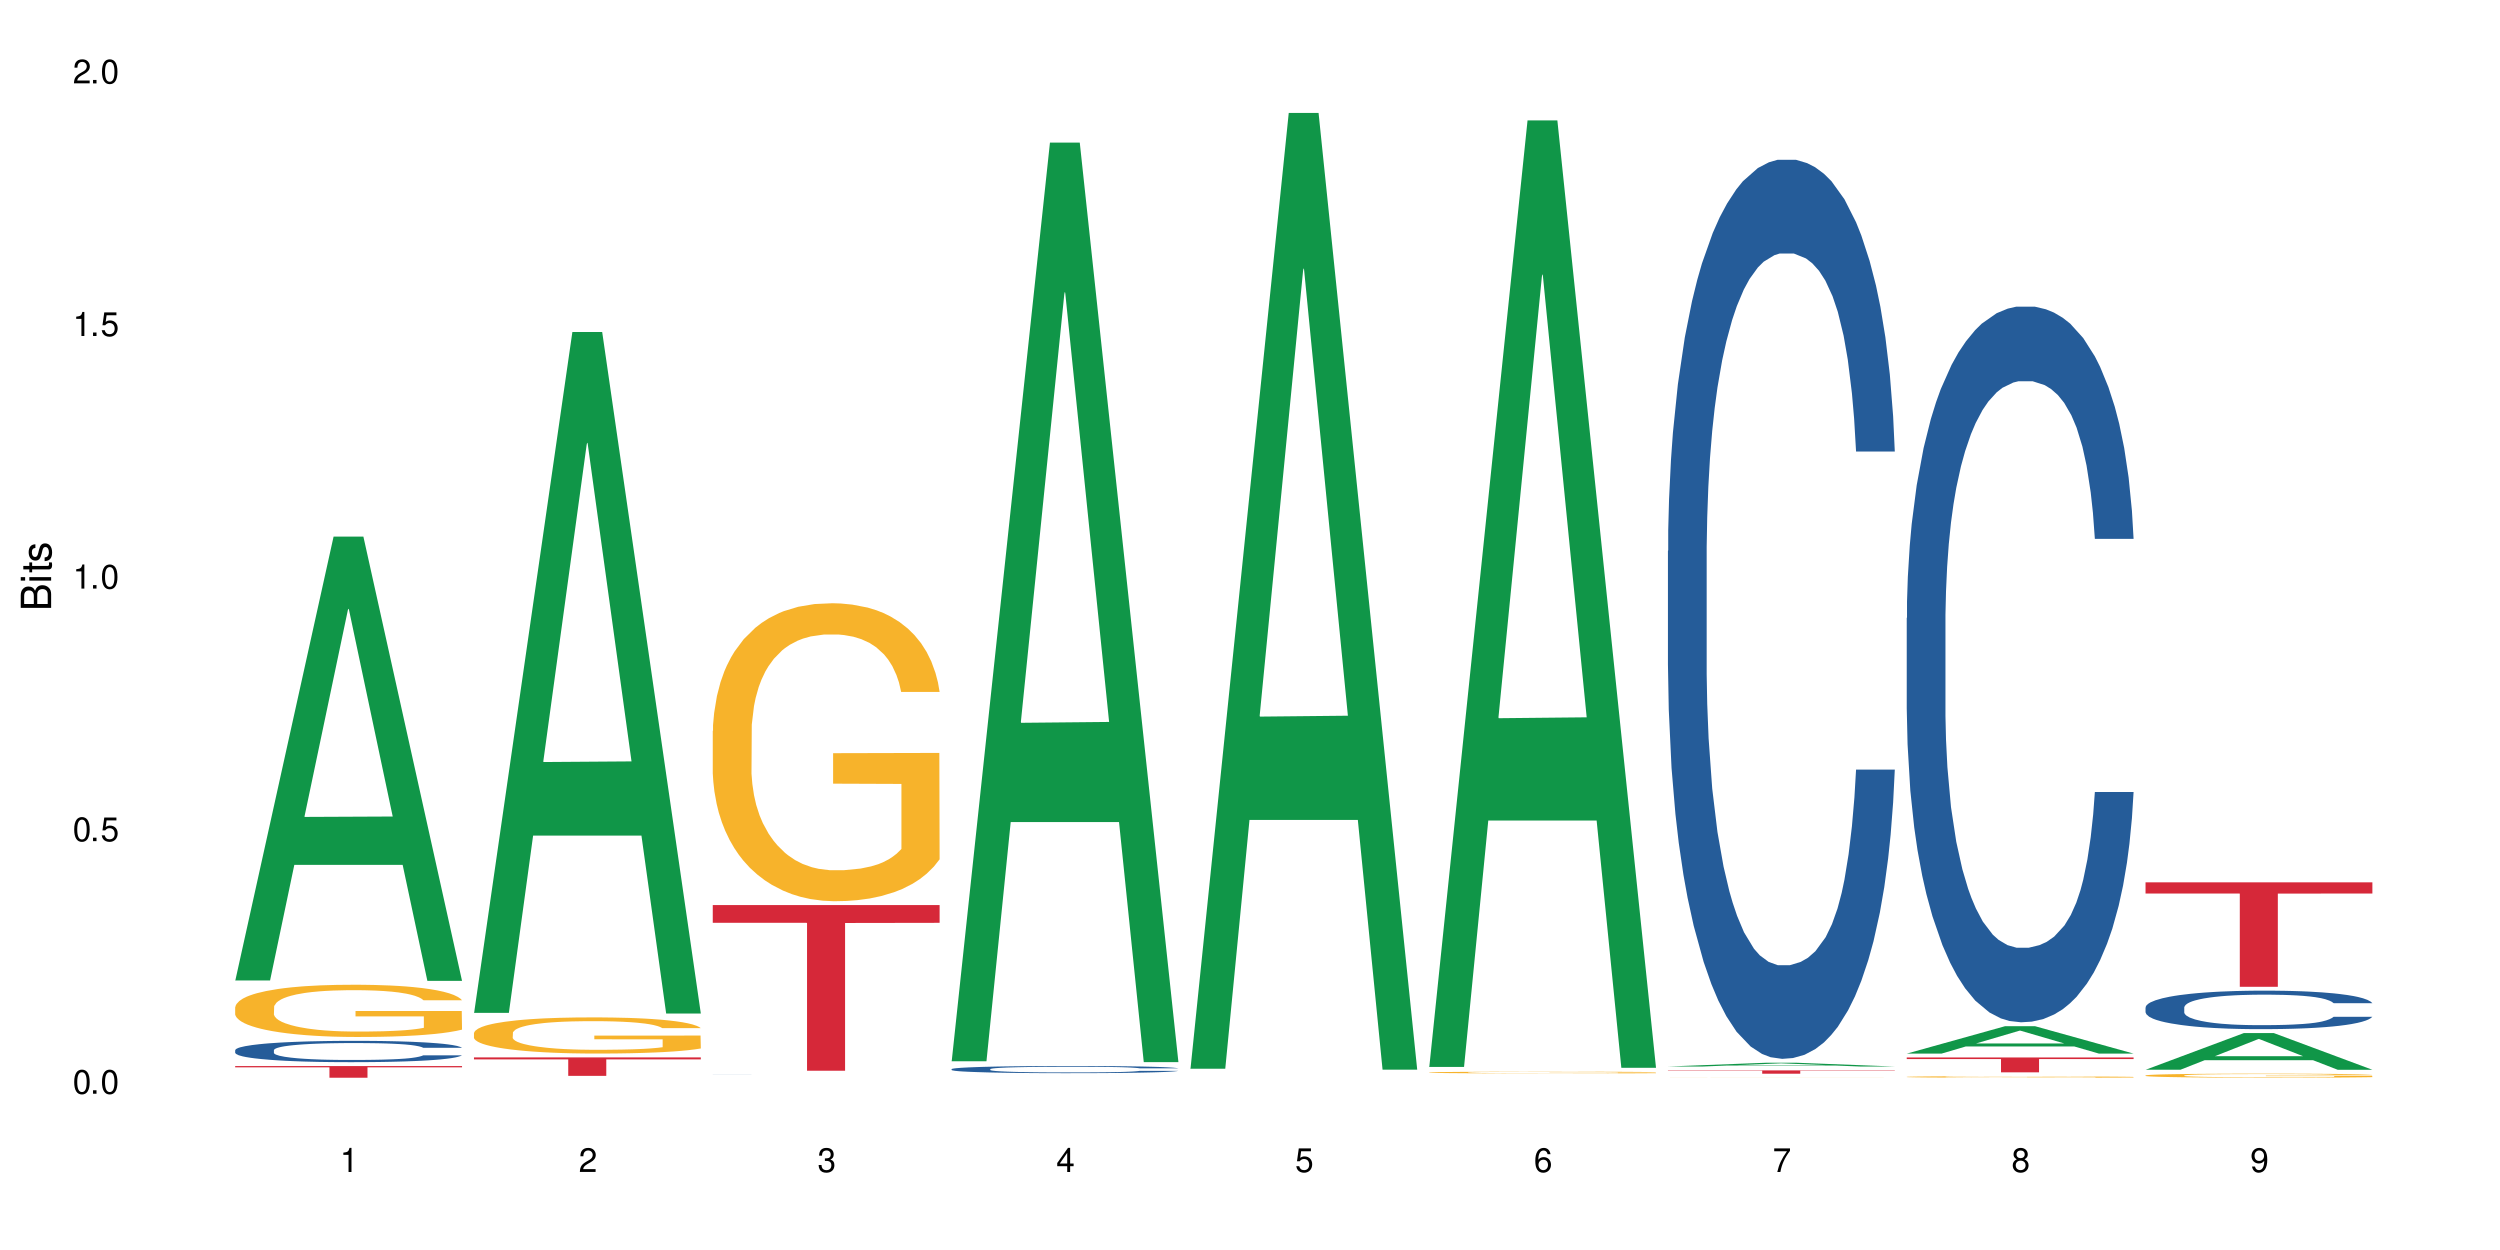
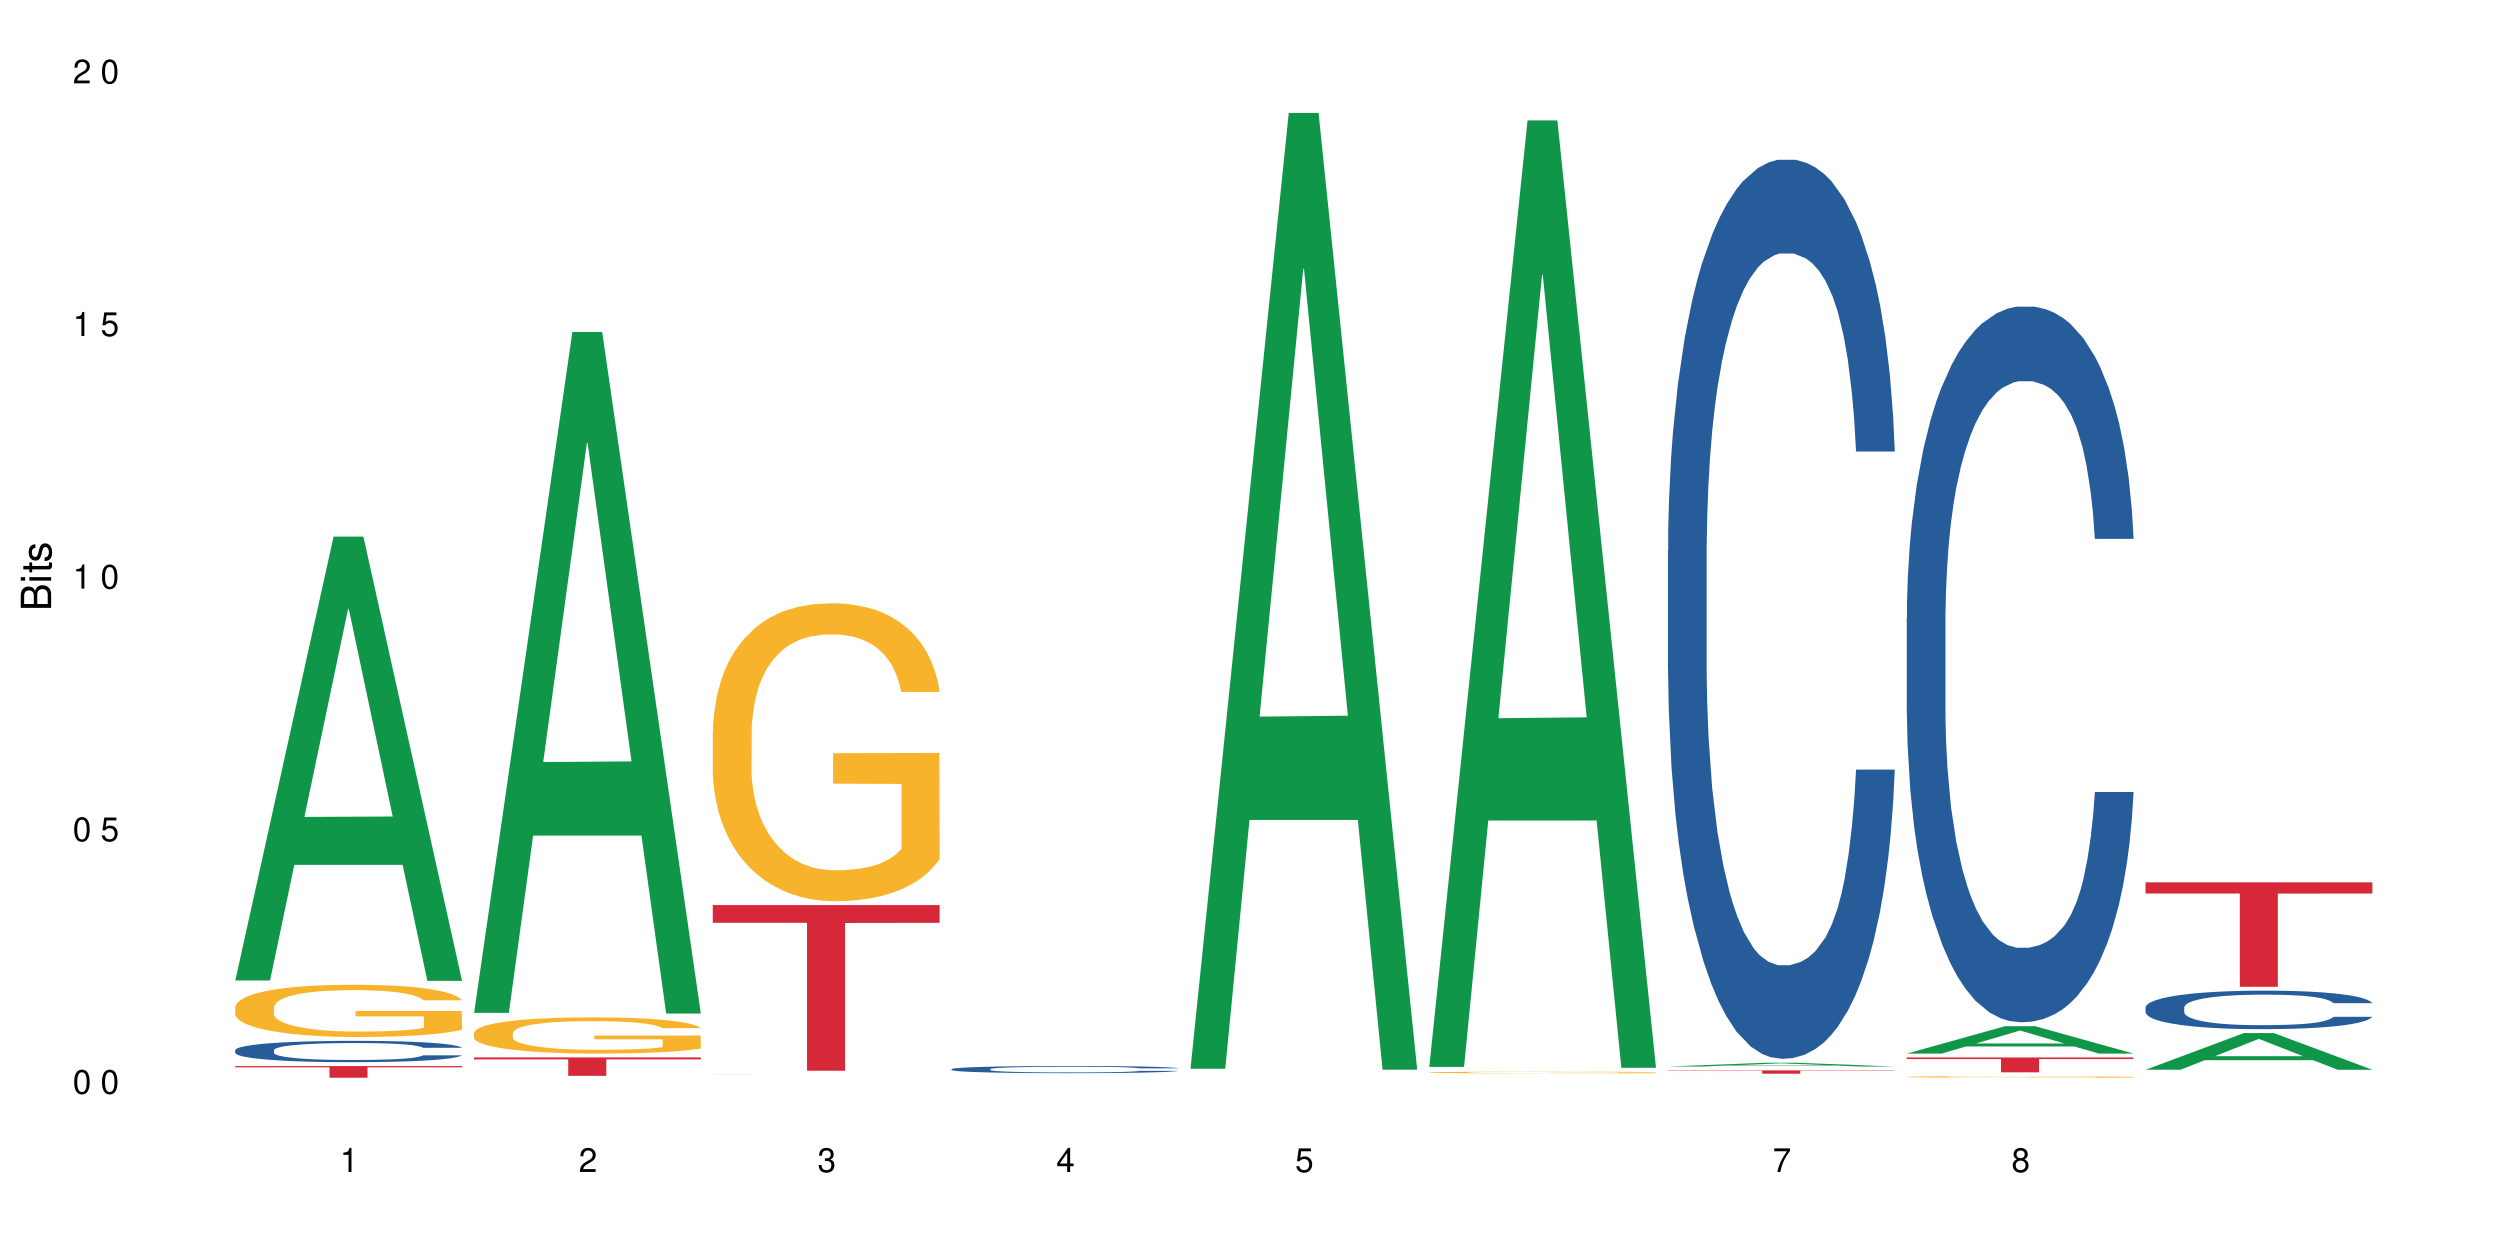
<svg xmlns="http://www.w3.org/2000/svg" xmlns:xlink="http://www.w3.org/1999/xlink" width="720" height="360" viewBox="0 0 720 360">
  <defs>
    <g>
      <g id="glyph-0-0">
</g>
      <g id="glyph-0-1">
        <path d="M 2.641 -6.938 C 2 -6.938 1.422 -6.656 1.078 -6.172 C 0.641 -5.562 0.406 -4.641 0.406 -3.359 C 0.406 -1.016 1.188 0.219 2.641 0.219 C 4.078 0.219 4.859 -1.016 4.859 -3.297 C 4.859 -4.641 4.656 -5.547 4.203 -6.172 C 3.844 -6.656 3.281 -6.938 2.641 -6.938 Z M 2.641 -6.188 C 3.547 -6.188 4 -5.25 4 -3.375 C 4 -1.406 3.562 -0.484 2.625 -0.484 C 1.734 -0.484 1.281 -1.438 1.281 -3.344 C 1.281 -5.25 1.734 -6.188 2.641 -6.188 Z M 2.641 -6.188 " />
      </g>
      <g id="glyph-0-2">
-         <path d="M 1.828 -1 L 0.828 -1 L 0.828 0 L 1.828 0 Z M 1.828 -1 " />
-       </g>
+         </g>
      <g id="glyph-0-3">
        <path d="M 4.562 -6.797 L 1.062 -6.797 L 0.547 -3.094 L 1.328 -3.094 C 1.719 -3.562 2.047 -3.734 2.578 -3.734 C 3.484 -3.734 4.062 -3.109 4.062 -2.094 C 4.062 -1.125 3.484 -0.531 2.578 -0.531 C 1.828 -0.531 1.375 -0.906 1.188 -1.672 L 0.328 -1.672 C 0.453 -1.109 0.547 -0.844 0.75 -0.594 C 1.125 -0.078 1.828 0.219 2.594 0.219 C 3.969 0.219 4.922 -0.781 4.922 -2.219 C 4.922 -3.562 4.031 -4.484 2.719 -4.484 C 2.25 -4.484 1.859 -4.359 1.469 -4.062 L 1.734 -5.969 L 4.562 -5.969 Z M 4.562 -6.797 " />
      </g>
      <g id="glyph-0-4">
        <path d="M 2.484 -4.938 L 2.484 0 L 3.328 0 L 3.328 -6.938 L 2.766 -6.938 C 2.469 -5.875 2.281 -5.734 0.984 -5.562 L 0.984 -4.938 Z M 2.484 -4.938 " />
      </g>
      <g id="glyph-0-5">
        <path d="M 4.859 -0.828 L 1.281 -0.828 C 1.359 -1.406 1.672 -1.781 2.5 -2.281 L 3.469 -2.828 C 4.406 -3.344 4.906 -4.062 4.906 -4.906 C 4.906 -5.484 4.672 -6.031 4.266 -6.406 C 3.859 -6.766 3.375 -6.938 2.719 -6.938 C 1.859 -6.938 1.219 -6.625 0.844 -6.031 C 0.609 -5.672 0.5 -5.234 0.484 -4.531 L 1.328 -4.531 C 1.359 -5.016 1.406 -5.281 1.531 -5.516 C 1.75 -5.938 2.188 -6.203 2.703 -6.203 C 3.469 -6.203 4.031 -5.641 4.031 -4.891 C 4.031 -4.344 3.719 -3.859 3.125 -3.516 L 2.234 -3 C 0.812 -2.172 0.406 -1.531 0.328 -0.016 L 4.859 -0.016 Z M 4.859 -0.828 " />
      </g>
      <g id="glyph-0-6">
        <path d="M 2.125 -3.188 L 2.578 -3.188 C 3.5 -3.188 3.984 -2.766 3.984 -1.922 C 3.984 -1.062 3.469 -0.531 2.594 -0.531 C 1.656 -0.531 1.203 -1 1.156 -2.016 L 0.312 -2.016 C 0.344 -1.453 0.438 -1.094 0.609 -0.781 C 0.953 -0.109 1.625 0.219 2.547 0.219 C 3.953 0.219 4.859 -0.625 4.859 -1.938 C 4.859 -2.828 4.516 -3.297 3.703 -3.594 C 4.344 -3.844 4.656 -4.328 4.656 -5.031 C 4.656 -6.219 3.875 -6.938 2.578 -6.938 C 1.203 -6.938 0.484 -6.172 0.453 -4.703 L 1.297 -4.703 C 1.312 -5.125 1.344 -5.359 1.453 -5.578 C 1.641 -5.969 2.062 -6.203 2.594 -6.203 C 3.344 -6.203 3.797 -5.75 3.797 -5 C 3.797 -4.516 3.609 -4.219 3.25 -4.047 C 3.016 -3.953 2.703 -3.922 2.125 -3.906 Z M 2.125 -3.188 " />
      </g>
      <g id="glyph-0-7">
        <path d="M 3.141 -1.672 L 3.141 0 L 3.984 0 L 3.984 -1.672 L 4.984 -1.672 L 4.984 -2.438 L 3.984 -2.438 L 3.984 -6.938 L 3.359 -6.938 L 0.266 -2.578 L 0.266 -1.672 Z M 3.141 -2.438 L 1 -2.438 L 3.141 -5.5 Z M 3.141 -2.438 " />
      </g>
      <g id="glyph-0-8">
-         <path d="M 4.781 -5.125 C 4.609 -6.266 3.891 -6.938 2.844 -6.938 C 2.094 -6.938 1.422 -6.578 1.031 -5.953 C 0.594 -5.266 0.406 -4.422 0.406 -3.172 C 0.406 -2 0.578 -1.25 0.984 -0.641 C 1.359 -0.078 1.953 0.219 2.703 0.219 C 3.984 0.219 4.922 -0.75 4.922 -2.094 C 4.922 -3.375 4.062 -4.281 2.844 -4.281 C 2.172 -4.281 1.641 -4.031 1.281 -3.516 C 1.281 -5.234 1.828 -6.188 2.797 -6.188 C 3.391 -6.188 3.797 -5.797 3.938 -5.125 Z M 2.734 -3.531 C 3.547 -3.531 4.062 -2.953 4.062 -2.031 C 4.062 -1.156 3.484 -0.531 2.703 -0.531 C 1.922 -0.531 1.328 -1.188 1.328 -2.078 C 1.328 -2.938 1.906 -3.531 2.734 -3.531 Z M 2.734 -3.531 " />
-       </g>
+         </g>
      <g id="glyph-0-9">
        <path d="M 4.984 -6.797 L 0.438 -6.797 L 0.438 -5.969 L 4.109 -5.969 C 2.5 -3.656 1.828 -2.234 1.328 0 L 2.219 0 C 2.594 -2.172 3.453 -4.047 4.984 -6.094 Z M 4.984 -6.797 " />
      </g>
      <g id="glyph-0-10">
        <path d="M 3.75 -3.656 C 4.469 -4.094 4.688 -4.438 4.688 -5.078 C 4.688 -6.172 3.844 -6.938 2.641 -6.938 C 1.438 -6.938 0.594 -6.172 0.594 -5.094 C 0.594 -4.438 0.812 -4.094 1.516 -3.656 C 0.734 -3.266 0.359 -2.703 0.359 -1.922 C 0.359 -0.656 1.281 0.219 2.641 0.219 C 3.984 0.219 4.922 -0.656 4.922 -1.922 C 4.922 -2.703 4.531 -3.266 3.75 -3.656 Z M 2.641 -6.188 C 3.359 -6.188 3.812 -5.75 3.812 -5.062 C 3.812 -4.406 3.344 -3.984 2.641 -3.984 C 1.922 -3.984 1.453 -4.406 1.453 -5.078 C 1.453 -5.75 1.922 -6.188 2.641 -6.188 Z M 2.641 -3.266 C 3.484 -3.266 4.062 -2.719 4.062 -1.906 C 4.062 -1.078 3.484 -0.531 2.625 -0.531 C 1.797 -0.531 1.219 -1.094 1.219 -1.906 C 1.219 -2.719 1.781 -3.266 2.641 -3.266 Z M 2.641 -3.266 " />
      </g>
      <g id="glyph-0-11">
-         <path d="M 0.516 -1.578 C 0.672 -0.453 1.406 0.219 2.438 0.219 C 3.188 0.219 3.859 -0.141 4.266 -0.766 C 4.688 -1.453 4.891 -2.297 4.891 -3.547 C 4.891 -4.719 4.703 -5.453 4.312 -6.078 C 3.938 -6.641 3.344 -6.938 2.594 -6.938 C 1.297 -6.938 0.359 -5.969 0.359 -4.625 C 0.359 -3.344 1.234 -2.453 2.453 -2.453 C 3.094 -2.453 3.578 -2.672 4.016 -3.203 C 4 -1.484 3.469 -0.531 2.5 -0.531 C 1.906 -0.531 1.484 -0.906 1.359 -1.578 Z M 2.578 -6.203 C 3.375 -6.203 3.969 -5.531 3.969 -4.641 C 3.969 -3.797 3.391 -3.188 2.547 -3.188 C 1.734 -3.188 1.234 -3.766 1.234 -4.688 C 1.234 -5.562 1.797 -6.203 2.578 -6.203 Z M 2.578 -6.203 " />
-       </g>
+         </g>
      <g id="glyph-1-0">
</g>
      <g id="glyph-1-1">
        <path d="M 0 -0.953 L 0 -4.891 C 0 -5.719 -0.234 -6.344 -0.734 -6.797 C -1.188 -7.234 -1.812 -7.469 -2.5 -7.469 C -3.547 -7.469 -4.188 -7 -4.625 -5.875 C -4.984 -6.688 -5.625 -7.094 -6.531 -7.094 C -7.172 -7.094 -7.734 -6.859 -8.141 -6.391 C -8.562 -5.922 -8.75 -5.344 -8.75 -4.5 L -8.75 -0.953 Z M -4.984 -2.062 L -7.766 -2.062 L -7.766 -4.219 C -7.766 -4.844 -7.688 -5.203 -7.453 -5.5 C -7.219 -5.812 -6.859 -5.969 -6.375 -5.969 C -5.891 -5.969 -5.531 -5.812 -5.297 -5.5 C -5.062 -5.203 -4.984 -4.844 -4.984 -4.219 Z M -0.984 -2.062 L -4 -2.062 L -4 -4.781 C -4 -5.766 -3.438 -6.359 -2.484 -6.359 C -1.547 -6.359 -0.984 -5.766 -0.984 -4.781 Z M -0.984 -2.062 " />
      </g>
      <g id="glyph-1-2">
        <path d="M -6.281 -1.797 L -6.281 -0.797 L 0 -0.797 L 0 -1.797 Z M -8.75 -1.797 L -8.75 -0.797 L -7.484 -0.797 L -7.484 -1.797 Z M -8.75 -1.797 " />
      </g>
      <g id="glyph-1-3">
        <path d="M -6.281 -3.047 L -6.281 -2.016 L -8.016 -2.016 L -8.016 -1.016 L -6.281 -1.016 L -6.281 -0.172 L -5.469 -0.172 L -5.469 -1.016 L -0.719 -1.016 C -0.078 -1.016 0.281 -1.453 0.281 -2.234 C 0.281 -2.5 0.25 -2.719 0.188 -3.047 L -0.641 -3.047 C -0.609 -2.906 -0.594 -2.766 -0.594 -2.562 C -0.594 -2.141 -0.719 -2.016 -1.156 -2.016 L -5.469 -2.016 L -5.469 -3.047 Z M -6.281 -3.047 " />
      </g>
      <g id="glyph-1-4">
        <path d="M -4.531 -5.25 C -5.766 -5.25 -6.469 -4.422 -6.469 -2.969 C -6.469 -1.516 -5.719 -0.562 -4.547 -0.562 C -3.562 -0.562 -3.094 -1.062 -2.734 -2.562 L -2.516 -3.484 C -2.344 -4.188 -2.094 -4.469 -1.641 -4.469 C -1.047 -4.469 -0.641 -3.875 -0.641 -3 C -0.641 -2.453 -0.797 -2 -1.062 -1.75 C -1.25 -1.594 -1.422 -1.531 -1.875 -1.469 L -1.875 -0.406 C -0.422 -0.453 0.281 -1.266 0.281 -2.922 C 0.281 -4.5 -0.5 -5.516 -1.719 -5.516 C -2.656 -5.516 -3.172 -4.984 -3.469 -3.734 L -3.703 -2.766 C -3.891 -1.953 -4.156 -1.609 -4.594 -1.609 C -5.188 -1.609 -5.547 -2.125 -5.547 -2.938 C -5.547 -3.75 -5.203 -4.172 -4.531 -4.203 Z M -4.531 -5.25 " />
      </g>
    </g>
  </defs>
  <rect x="-72" y="-36" width="864" height="432" fill="rgb(100%, 100%, 100%)" fill-opacity="1" />
  <path fill-rule="nonzero" fill="rgb(6.275%, 58.824%, 28.235%)" fill-opacity="1" d="M 67.73 282.367 L 67.801 282.246 L 96.07 154.547 L 104.656 154.547 L 133.066 282.488 L 123.082 282.488 L 115.965 249.09 L 84.762 249.09 L 77.781 282.367 L 67.73 282.367 L 87.766 235.273 L 113.102 235.156 L 100.469 175.449 L 100.328 175.328 L 100.188 175.688 L 87.695 235.156 L 87.766 235.273 Z M 67.73 282.367 " />
  <path fill-rule="nonzero" fill="rgb(14.51%, 36.078%, 60%)" fill-opacity="1" d="M 67.73 302.438 L 67.812 302.434 L 67.812 302.297 L 68.051 302.086 L 68.605 301.816 L 69.164 301.629 L 70.598 301.301 L 72.59 300.98 L 74.664 300.734 L 76.176 300.586 L 77.531 300.473 L 80.637 300.266 L 82.629 300.16 L 84.781 300.066 L 87.41 299.969 L 89.324 299.914 L 93.625 299.824 L 96.812 299.785 L 99.281 299.766 L 104.621 299.766 L 107.809 299.789 L 110.117 299.816 L 112.668 299.863 L 114.82 299.914 L 118.562 300.035 L 121.91 300.195 L 123.426 300.285 L 125.816 300.457 L 127.648 300.625 L 128.922 300.773 L 130.355 300.98 L 131.629 301.23 L 132.586 301.52 L 133.066 301.758 L 121.91 301.758 L 121.352 301.535 L 120.715 301.359 L 119.52 301.133 L 118.324 300.969 L 116.652 300.805 L 115.137 300.699 L 113.066 300.594 L 111.234 300.523 L 109.32 300.473 L 107.488 300.441 L 103.984 300.406 L 99.922 300.406 L 98.406 300.418 L 95.297 300.465 L 93.625 300.504 L 91.234 300.582 L 89.562 300.652 L 87.57 300.766 L 86.215 300.863 L 84.543 301.008 L 83.348 301.137 L 81.992 301.32 L 81.195 301.461 L 80.48 301.621 L 79.84 301.805 L 79.363 302 L 79.043 302.207 L 78.887 302.41 L 78.887 303.281 L 79.043 303.48 L 79.441 303.719 L 80.48 304.059 L 81.992 304.359 L 83.746 304.594 L 85.418 304.762 L 86.375 304.84 L 87.648 304.93 L 89.641 305.043 L 92.512 305.156 L 94.184 305.199 L 96.734 305.246 L 99.363 305.266 L 102.867 305.266 L 105.977 305.246 L 108.047 305.215 L 110.199 305.172 L 113.145 305.074 L 114.98 304.984 L 116.57 304.879 L 117.766 304.773 L 118.562 304.684 L 119.758 304.508 L 120.715 304.32 L 121.434 304.121 L 121.91 303.93 L 133.066 303.93 L 132.586 304.156 L 131.871 304.375 L 131.152 304.539 L 130.039 304.734 L 128.762 304.906 L 126.93 305.105 L 125.418 305.234 L 123.426 305.375 L 121.59 305.48 L 119.602 305.574 L 116.652 305.688 L 114.738 305.742 L 112.668 305.793 L 110.199 305.84 L 107.09 305.879 L 103.746 305.902 L 100.637 305.906 L 97.289 305.895 L 94.82 305.871 L 91.555 305.824 L 87.492 305.723 L 84.543 305.613 L 82.23 305.508 L 80.238 305.395 L 78.008 305.246 L 75.141 304.996 L 73.387 304.809 L 72.191 304.648 L 70.84 304.43 L 69.883 304.234 L 68.766 303.922 L 67.969 303.523 L 67.73 303.215 Z M 67.73 302.438 " />
  <path fill-rule="nonzero" fill="rgb(96.863%, 70.196%, 16.863%)" fill-opacity="1" d="M 67.73 290.047 L 67.812 290.035 L 67.812 289.762 L 68.129 289.141 L 68.926 288.289 L 69.961 287.59 L 71.078 287.039 L 71.793 286.75 L 72.988 286.34 L 74.023 286.035 L 76.656 285.418 L 80 284.84 L 81.832 284.594 L 83.906 284.359 L 86.852 284.098 L 88.207 284.004 L 92.352 283.781 L 97.051 283.645 L 102.23 283.602 L 104.621 283.617 L 107.887 283.672 L 112.348 283.824 L 114.898 283.961 L 116.891 284.098 L 118.961 284.277 L 121.512 284.551 L 123.902 284.883 L 125.816 285.211 L 127.727 285.625 L 129.32 286.062 L 130.676 286.543 L 131.871 287.121 L 132.586 287.602 L 133.066 288.082 L 121.988 288.082 L 121.352 287.602 L 120.637 287.23 L 119.441 286.777 L 118.246 286.449 L 117.051 286.188 L 114.82 285.828 L 112.906 285.609 L 110.516 285.418 L 108.207 285.293 L 105.578 285.211 L 103.984 285.184 L 99.762 285.184 L 95.938 285.281 L 93.707 285.391 L 92.113 285.5 L 89.879 285.707 L 88.527 285.871 L 87.73 285.98 L 85.34 286.406 L 83.746 286.793 L 82.871 287.055 L 81.754 287.465 L 80.957 287.836 L 80.082 288.387 L 79.602 288.797 L 78.965 289.734 L 78.887 292.207 L 79.125 292.727 L 79.602 293.293 L 80.238 293.785 L 81.195 294.309 L 82.152 294.707 L 83.824 295.242 L 85.258 295.602 L 86.375 295.836 L 88.527 296.207 L 89.402 296.328 L 91.473 296.578 L 93.625 296.77 L 96.254 296.934 L 98.246 297.016 L 101.434 297.086 L 105.496 297.086 L 110.277 297.004 L 113.305 296.891 L 115.379 296.781 L 116.73 296.688 L 118.406 296.535 L 119.602 296.398 L 120.715 296.246 L 122.07 296.012 L 122.07 292.727 L 102.391 292.715 L 102.391 291.176 L 132.984 291.16 L 133.066 296.535 L 131.391 296.906 L 129.32 297.262 L 127.328 297.539 L 125.258 297.773 L 122.309 298.031 L 119.918 298.199 L 116.254 298.391 L 112.906 298.516 L 109.402 298.598 L 106.293 298.637 L 102.629 298.652 L 99.363 298.625 L 95.855 298.543 L 93.066 298.43 L 90.52 298.293 L 87.969 298.117 L 84.781 297.828 L 82.711 297.594 L 80.559 297.305 L 78.406 296.961 L 76.496 296.59 L 75.219 296.301 L 73.945 295.973 L 72.59 295.559 L 71.316 295.094 L 70.359 294.668 L 69.484 294.184 L 68.848 293.73 L 68.211 293.113 L 67.891 292.617 L 67.73 292.191 Z M 67.73 290.047 " />
  <path fill-rule="nonzero" fill="rgb(83.922%, 15.686%, 22.353%)" fill-opacity="1" d="M 67.73 307.023 L 133.066 307.023 L 133.066 307.383 L 105.836 307.387 L 105.836 310.379 L 94.879 310.379 L 94.879 307.387 L 94.723 307.383 L 67.73 307.383 Z M 67.73 307.023 " />
  <path fill-rule="nonzero" fill="rgb(6.275%, 58.824%, 28.235%)" fill-opacity="1" d="M 136.504 291.711 L 136.574 291.523 L 164.844 95.617 L 173.43 95.617 L 201.836 291.895 L 191.855 291.895 L 184.738 240.66 L 153.535 240.66 L 146.555 291.711 L 136.504 291.711 L 156.535 219.465 L 181.875 219.281 L 169.242 127.688 L 169.102 127.504 L 168.961 128.055 L 156.469 219.281 L 156.535 219.465 Z M 136.504 291.711 " />
  <path fill-rule="nonzero" fill="rgb(96.863%, 70.196%, 16.863%)" fill-opacity="1" d="M 136.504 297.469 L 136.582 297.461 L 136.582 297.27 L 136.902 296.844 L 137.699 296.254 L 138.734 295.77 L 139.852 295.387 L 140.566 295.188 L 141.762 294.902 L 142.797 294.691 L 145.426 294.266 L 148.773 293.867 L 150.605 293.695 L 152.68 293.531 L 155.625 293.352 L 156.98 293.285 L 161.125 293.133 L 165.824 293.039 L 171.004 293.008 L 173.395 293.02 L 176.66 293.059 L 181.121 293.16 L 183.672 293.258 L 185.664 293.352 L 187.734 293.477 L 190.285 293.664 L 192.676 293.895 L 194.586 294.121 L 196.5 294.406 L 198.094 294.711 L 199.449 295.043 L 200.645 295.445 L 201.359 295.777 L 201.836 296.109 L 190.762 296.109 L 190.125 295.777 L 189.41 295.52 L 188.215 295.207 L 187.02 294.977 L 185.824 294.797 L 183.594 294.551 L 181.68 294.398 L 179.289 294.266 L 176.98 294.18 L 174.348 294.121 L 172.758 294.102 L 168.535 294.102 L 164.707 294.168 L 162.477 294.246 L 160.883 294.32 L 158.652 294.465 L 157.301 294.578 L 156.504 294.656 L 154.113 294.949 L 152.52 295.215 L 151.641 295.398 L 150.527 295.684 L 149.73 295.938 L 148.852 296.32 L 148.375 296.605 L 147.738 297.25 L 147.66 298.965 L 147.898 299.324 L 148.375 299.715 L 149.012 300.059 L 149.969 300.418 L 150.926 300.695 L 152.598 301.066 L 154.031 301.312 L 155.148 301.473 L 157.301 301.73 L 158.176 301.816 L 160.246 301.988 L 162.398 302.121 L 165.027 302.234 L 167.02 302.293 L 170.207 302.34 L 174.27 302.34 L 179.051 302.281 L 182.078 302.207 L 184.148 302.129 L 185.504 302.062 L 187.176 301.961 L 188.371 301.863 L 189.488 301.762 L 190.844 301.598 L 190.844 299.324 L 171.164 299.316 L 171.164 298.25 L 201.758 298.242 L 201.836 301.961 L 200.164 302.215 L 198.094 302.465 L 196.102 302.652 L 194.031 302.816 L 191.082 302.996 L 188.691 303.109 L 185.027 303.242 L 181.68 303.328 L 178.176 303.387 L 175.066 303.414 L 171.402 303.426 L 168.137 303.406 L 164.629 303.348 L 161.84 303.273 L 159.289 303.176 L 156.742 303.055 L 153.555 302.855 L 151.484 302.691 L 149.332 302.492 L 147.18 302.254 L 145.27 301.996 L 143.992 301.797 L 142.719 301.57 L 141.363 301.285 L 140.09 300.961 L 139.133 300.668 L 138.258 300.332 L 137.617 300.02 L 136.98 299.59 L 136.664 299.25 L 136.504 298.953 Z M 136.504 297.469 " />
  <path fill-rule="nonzero" fill="rgb(83.922%, 15.686%, 22.353%)" fill-opacity="1" d="M 136.504 304.539 L 201.836 304.539 L 201.836 305.109 L 174.609 305.113 L 174.609 309.844 L 163.652 309.844 L 163.652 305.117 L 163.496 305.109 L 136.504 305.109 Z M 136.504 304.539 " />
  <path fill-rule="nonzero" fill="rgb(14.51%, 36.078%, 60%)" fill-opacity="1" d="M 205.277 309.492 L 206.152 309.492 L 206.711 309.488 L 210.137 309.488 L 212.207 309.484 L 224.957 309.484 L 226.867 309.48 L 252.363 309.48 L 256.109 309.484 L 266.469 309.484 L 267.902 309.488 L 270.133 309.488 L 270.609 309.492 L 259.457 309.492 L 258.898 309.488 L 254.195 309.488 L 252.684 309.484 L 225.117 309.484 L 223.762 309.488 L 218.023 309.488 L 217.387 309.492 L 216.43 309.492 L 216.43 309.496 L 216.59 309.5 L 218.023 309.5 L 219.539 309.504 L 227.188 309.504 L 230.055 309.508 L 250.691 309.508 L 252.523 309.504 L 258.262 309.504 L 258.977 309.5 L 270.609 309.5 L 270.133 309.5 L 269.414 309.504 L 266.309 309.504 L 264.477 309.508 L 215.555 309.508 L 212.688 309.504 L 207.426 309.504 L 206.312 309.5 L 205.516 309.5 L 205.277 309.496 Z M 205.277 309.492 " />
  <path fill-rule="nonzero" fill="rgb(96.863%, 70.196%, 16.863%)" fill-opacity="1" d="M 205.277 210.488 L 205.355 210.41 L 205.355 208.844 L 205.676 205.316 L 206.473 200.457 L 207.508 196.461 L 208.621 193.324 L 209.34 191.68 L 210.535 189.328 L 211.57 187.605 L 214.199 184.078 L 217.547 180.785 L 219.379 179.375 L 221.449 178.043 L 224.398 176.551 L 225.754 176.004 L 229.895 174.75 L 234.598 173.965 L 239.777 173.73 L 242.168 173.809 L 245.434 174.125 L 249.895 174.984 L 252.445 175.77 L 254.438 176.551 L 256.508 177.57 L 259.059 179.141 L 261.449 181.02 L 263.359 182.902 L 265.273 185.254 L 266.867 187.762 L 268.219 190.504 L 269.414 193.797 L 270.133 196.539 L 270.609 199.281 L 259.535 199.281 L 258.898 196.539 L 258.18 194.422 L 256.984 191.836 L 255.789 189.953 L 254.594 188.465 L 252.363 186.43 L 250.453 185.176 L 248.062 184.078 L 245.75 183.371 L 243.121 182.902 L 241.527 182.746 L 237.305 182.746 L 233.48 183.293 L 231.25 183.922 L 229.656 184.547 L 227.426 185.723 L 226.07 186.664 L 225.273 187.289 L 222.883 189.719 L 221.293 191.914 L 220.414 193.402 L 219.301 195.754 L 218.504 197.871 L 217.625 201.008 L 217.148 203.355 L 216.512 208.688 L 216.43 222.793 L 216.672 225.773 L 217.148 228.984 L 217.785 231.809 L 218.742 234.785 L 219.699 237.059 L 221.371 240.117 L 222.805 242.152 L 223.922 243.484 L 226.07 245.602 L 226.949 246.309 L 229.02 247.719 L 231.172 248.816 L 233.801 249.758 L 235.793 250.227 L 238.98 250.617 L 243.043 250.617 L 247.824 250.148 L 250.852 249.52 L 252.922 248.895 L 254.277 248.344 L 255.949 247.484 L 257.145 246.699 L 258.262 245.836 L 259.613 244.504 L 259.613 225.773 L 239.934 225.695 L 239.934 216.918 L 270.531 216.84 L 270.609 247.484 L 268.938 249.598 L 266.867 251.637 L 264.875 253.203 L 262.801 254.535 L 259.855 256.027 L 257.465 256.965 L 253.801 258.062 L 250.453 258.77 L 246.945 259.238 L 243.84 259.473 L 240.176 259.555 L 236.906 259.395 L 233.402 258.926 L 230.613 258.301 L 228.062 257.516 L 225.516 256.496 L 222.328 254.852 L 220.254 253.52 L 218.105 251.871 L 215.953 249.914 L 214.039 247.797 L 212.766 246.152 L 211.492 244.27 L 210.137 241.918 L 208.863 239.254 L 207.906 236.824 L 207.027 234.082 L 206.391 231.496 L 205.754 227.969 L 205.438 225.145 L 205.277 222.715 Z M 205.277 210.488 " />
  <path fill-rule="nonzero" fill="rgb(83.922%, 15.686%, 22.353%)" fill-opacity="1" d="M 205.277 260.668 L 270.609 260.668 L 270.609 265.773 L 243.383 265.82 L 243.383 308.367 L 232.426 308.367 L 232.426 265.863 L 232.266 265.773 L 205.277 265.773 Z M 205.277 260.668 " />
-   <path fill-rule="nonzero" fill="rgb(6.275%, 58.824%, 28.235%)" fill-opacity="1" d="M 274.051 305.641 L 274.117 305.391 L 302.387 41.07 L 310.973 41.07 L 339.383 305.891 L 329.402 305.891 L 322.281 236.762 L 291.082 236.762 L 284.102 305.641 L 274.051 305.641 L 294.082 208.168 L 319.422 207.918 L 306.785 84.336 L 306.645 84.09 L 306.508 84.836 L 294.012 207.918 L 294.082 208.168 Z M 274.051 305.641 " />
  <path fill-rule="nonzero" fill="rgb(14.51%, 36.078%, 60%)" fill-opacity="1" d="M 274.051 307.906 L 274.129 307.902 L 274.129 307.859 L 274.367 307.785 L 274.926 307.695 L 275.484 307.633 L 276.918 307.52 L 278.91 307.414 L 280.98 307.332 L 282.496 307.281 L 283.848 307.242 L 286.957 307.172 L 288.949 307.137 L 291.102 307.105 L 293.73 307.074 L 295.641 307.055 L 299.945 307.023 L 303.129 307.012 L 305.602 307.004 L 310.938 307.004 L 314.125 307.012 L 316.438 307.023 L 318.984 307.039 L 321.137 307.055 L 324.883 307.098 L 328.23 307.148 L 329.742 307.18 L 332.133 307.238 L 333.965 307.293 L 335.238 307.344 L 336.676 307.414 L 337.949 307.5 L 338.906 307.594 L 339.383 307.676 L 328.23 307.676 L 327.672 307.602 L 327.035 307.543 L 325.84 307.465 L 324.645 307.41 L 322.969 307.355 L 321.457 307.32 L 319.383 307.285 L 317.551 307.262 L 315.641 307.242 L 313.809 307.23 L 310.301 307.223 L 306.238 307.223 L 304.723 307.227 L 301.617 307.238 L 299.945 307.254 L 297.555 307.281 L 295.879 307.305 L 293.887 307.344 L 292.535 307.375 L 290.859 307.422 L 289.664 307.465 L 288.312 307.527 L 287.516 307.578 L 286.797 307.629 L 286.16 307.691 L 285.684 307.758 L 285.363 307.828 L 285.203 307.895 L 285.203 308.188 L 285.363 308.258 L 285.762 308.336 L 286.797 308.453 L 288.312 308.551 L 290.062 308.633 L 291.738 308.688 L 292.691 308.715 L 293.969 308.746 L 295.961 308.781 L 298.828 308.82 L 300.5 308.836 L 303.051 308.852 L 305.68 308.859 L 309.188 308.859 L 312.293 308.852 L 314.363 308.84 L 316.516 308.824 L 319.465 308.793 L 321.297 308.762 L 322.891 308.727 L 324.086 308.691 L 324.883 308.66 L 326.078 308.602 L 327.035 308.539 L 327.75 308.473 L 328.23 308.406 L 339.383 308.406 L 338.906 308.484 L 338.188 308.559 L 337.473 308.613 L 336.355 308.68 L 335.082 308.738 L 333.25 308.805 L 331.734 308.848 L 329.742 308.895 L 327.91 308.93 L 325.918 308.961 L 322.969 309 L 321.059 309.02 L 318.984 309.035 L 316.516 309.051 L 313.41 309.062 L 310.062 309.07 L 306.957 309.074 L 303.609 309.07 L 301.141 309.062 L 297.871 309.047 L 293.809 309.012 L 290.859 308.977 L 288.551 308.938 L 286.559 308.902 L 284.328 308.852 L 281.457 308.766 L 279.707 308.703 L 278.512 308.648 L 277.156 308.578 L 276.199 308.512 L 275.086 308.402 L 274.289 308.27 L 274.051 308.168 Z M 274.051 307.906 " />
  <path fill-rule="nonzero" fill="rgb(6.275%, 58.824%, 28.235%)" fill-opacity="1" d="M 342.82 307.805 L 342.891 307.547 L 371.16 32.516 L 379.746 32.516 L 408.156 308.062 L 398.176 308.062 L 391.055 236.137 L 359.852 236.137 L 352.875 307.805 L 342.82 307.805 L 362.855 206.383 L 388.191 206.125 L 375.559 77.535 L 375.418 77.273 L 375.281 78.051 L 362.785 206.125 L 362.855 206.383 Z M 342.82 307.805 " />
  <path fill-rule="nonzero" fill="rgb(6.275%, 58.824%, 28.235%)" fill-opacity="1" d="M 411.594 307.277 L 411.664 307.02 L 439.934 34.668 L 448.52 34.668 L 476.93 307.531 L 466.945 307.531 L 459.828 236.305 L 428.625 236.305 L 421.645 307.277 L 411.594 307.277 L 431.629 206.844 L 456.965 206.586 L 444.332 79.25 L 444.191 78.992 L 444.051 79.762 L 431.559 206.586 L 431.629 206.844 Z M 411.594 307.277 " />
  <path fill-rule="nonzero" fill="rgb(96.863%, 70.196%, 16.863%)" fill-opacity="1" d="M 411.594 308.863 L 411.676 308.859 L 411.676 308.852 L 411.992 308.832 L 412.789 308.805 L 413.824 308.781 L 414.941 308.762 L 415.656 308.754 L 416.852 308.738 L 417.891 308.73 L 420.52 308.707 L 423.863 308.691 L 425.695 308.68 L 427.77 308.672 L 430.715 308.664 L 432.07 308.66 L 436.215 308.656 L 440.914 308.648 L 448.484 308.648 L 451.75 308.652 L 456.211 308.656 L 458.762 308.66 L 460.754 308.664 L 462.824 308.672 L 465.375 308.68 L 467.766 308.691 L 469.68 308.703 L 471.59 308.715 L 473.184 308.73 L 474.539 308.746 L 475.734 308.766 L 476.449 308.781 L 476.93 308.797 L 465.855 308.797 L 465.215 308.781 L 464.5 308.77 L 463.305 308.754 L 462.109 308.742 L 460.914 308.734 L 458.684 308.723 L 456.77 308.715 L 454.379 308.707 L 452.07 308.703 L 449.441 308.703 L 447.848 308.699 L 443.625 308.699 L 439.801 308.703 L 437.57 308.707 L 435.977 308.711 L 433.746 308.719 L 432.391 308.723 L 431.594 308.727 L 429.203 308.742 L 427.609 308.754 L 426.734 308.762 L 425.617 308.777 L 424.82 308.789 L 423.945 308.805 L 423.465 308.82 L 422.828 308.852 L 422.75 308.934 L 422.988 308.949 L 423.465 308.969 L 424.105 308.984 L 425.059 309.004 L 426.016 309.016 L 427.688 309.031 L 429.125 309.043 L 430.238 309.051 L 432.391 309.066 L 433.266 309.07 L 435.336 309.078 L 437.488 309.082 L 440.117 309.09 L 442.109 309.09 L 445.297 309.094 L 449.359 309.094 L 454.141 309.09 L 457.168 309.086 L 459.242 309.082 L 460.594 309.082 L 462.27 309.074 L 463.465 309.07 L 464.578 309.066 L 465.934 309.059 L 465.934 308.949 L 446.254 308.949 L 446.254 308.898 L 476.848 308.898 L 476.93 309.074 L 475.254 309.086 L 473.184 309.098 L 471.191 309.109 L 469.121 309.117 L 466.172 309.125 L 463.781 309.129 L 460.117 309.137 L 456.77 309.141 L 453.266 309.145 L 443.227 309.145 L 439.719 309.141 L 436.93 309.137 L 434.383 309.133 L 431.832 309.129 L 428.645 309.117 L 426.574 309.109 L 424.422 309.102 L 422.27 309.09 L 420.359 309.078 L 419.082 309.066 L 417.809 309.059 L 416.453 309.043 L 415.18 309.027 L 414.223 309.016 L 413.348 308.996 L 412.711 308.984 L 412.074 308.961 L 411.754 308.945 L 411.594 308.934 Z M 411.594 308.863 " />
  <path fill-rule="nonzero" fill="rgb(6.275%, 58.824%, 28.235%)" fill-opacity="1" d="M 480.367 307.156 L 480.438 307.152 L 508.707 306.066 L 517.293 306.066 L 545.703 307.156 L 535.719 307.156 L 528.602 306.871 L 497.398 306.871 L 490.418 307.156 L 480.367 307.156 L 500.398 306.754 L 525.738 306.754 L 513.105 306.246 L 512.824 306.246 L 500.332 306.754 L 500.398 306.754 Z M 480.367 307.156 " />
  <path fill-rule="nonzero" fill="rgb(14.51%, 36.078%, 60%)" fill-opacity="1" d="M 480.367 158.688 L 480.445 158.449 L 480.445 152.77 L 480.688 143.777 L 481.242 132.414 L 481.801 124.605 L 483.234 110.641 L 485.227 97.152 L 487.301 86.738 L 488.812 80.582 L 490.168 75.852 L 493.273 67.094 L 495.266 62.598 L 497.418 58.574 L 500.047 54.551 L 501.961 52.184 L 506.262 48.395 L 509.449 46.738 L 511.918 46.027 L 517.258 46.027 L 520.445 46.977 L 522.754 48.16 L 525.305 50.051 L 527.457 52.184 L 531.199 57.391 L 534.547 64.016 L 536.059 67.805 L 538.449 75.141 L 540.285 82.242 L 541.559 88.395 L 542.992 97.152 L 544.266 107.801 L 545.223 119.871 L 545.703 130.051 L 534.547 130.051 L 533.988 120.582 L 533.352 113.246 L 532.156 103.543 L 530.961 96.676 L 529.289 89.812 L 527.773 85.316 L 525.703 80.82 L 523.871 77.98 L 521.957 75.852 L 520.125 74.43 L 516.621 73.012 L 512.555 73.012 L 511.043 73.484 L 507.934 75.375 L 506.262 77.035 L 503.871 80.348 L 502.199 83.426 L 500.207 88.156 L 498.852 92.18 L 497.18 98.336 L 495.984 103.777 L 494.629 111.59 L 493.832 117.504 L 493.117 124.133 L 492.477 131.941 L 492 140.227 L 491.68 148.984 L 491.523 157.504 L 491.523 194.188 L 491.68 202.707 L 492.078 212.648 L 493.117 227.086 L 494.629 239.629 L 496.383 249.57 L 498.055 256.672 L 499.012 259.984 L 500.285 263.77 L 502.277 268.504 L 505.145 273.238 L 506.82 275.133 L 509.367 277.023 L 512 277.973 L 515.504 277.973 L 518.613 277.023 L 520.684 275.84 L 522.836 273.949 L 525.781 269.926 L 527.613 266.137 L 529.207 261.641 L 530.402 257.145 L 531.199 253.355 L 532.395 246.02 L 533.352 237.973 L 534.07 229.688 L 534.547 221.641 L 545.703 221.641 L 545.223 231.109 L 544.508 240.34 L 543.789 247.203 L 542.672 255.488 L 541.398 262.824 L 539.566 271.105 L 538.051 276.551 L 536.059 282.469 L 534.227 286.965 L 532.234 290.988 L 529.289 295.723 L 527.375 298.09 L 525.305 300.219 L 522.836 302.113 L 519.727 303.77 L 516.379 304.715 L 513.273 304.953 L 509.926 304.48 L 507.457 303.531 L 504.191 301.402 L 500.125 297.141 L 497.18 292.645 L 494.867 288.148 L 492.875 283.414 L 490.645 277.023 L 487.777 266.609 L 486.023 258.562 L 484.828 251.938 L 483.473 242.707 L 482.52 234.422 L 481.402 221.168 L 480.605 204.363 L 480.367 191.348 Z M 480.367 158.688 " />
  <path fill-rule="nonzero" fill="rgb(96.863%, 70.196%, 16.863%)" fill-opacity="1" d="M 480.367 310.359 L 480.766 310.359 L 481.562 310.355 L 482.598 310.355 L 483.715 310.352 L 486.66 310.352 L 489.289 310.348 L 500.844 310.348 L 504.988 310.344 L 527.535 310.344 L 529.527 310.348 L 540.363 310.348 L 541.957 310.352 L 544.508 310.352 L 545.223 310.355 L 545.703 310.355 L 533.988 310.355 L 533.273 310.352 L 527.457 310.352 L 525.543 310.348 L 504.746 310.348 L 502.516 310.352 L 495.504 310.352 L 494.391 310.355 L 492.238 310.355 L 491.602 310.359 L 491.523 310.363 L 491.762 310.367 L 492.875 310.367 L 493.832 310.371 L 496.461 310.371 L 497.895 310.375 L 534.707 310.375 L 534.707 310.367 L 515.027 310.367 L 515.027 310.363 L 545.621 310.363 L 545.703 310.375 L 544.027 310.375 L 541.957 310.379 L 493.195 310.379 L 491.043 310.375 L 485.227 310.375 L 483.953 310.371 L 482.121 310.371 L 481.484 310.367 L 480.527 310.367 L 480.367 310.363 Z M 480.367 310.359 " />
  <path fill-rule="nonzero" fill="rgb(83.922%, 15.686%, 22.353%)" fill-opacity="1" d="M 480.367 308.273 L 545.703 308.273 L 545.703 308.375 L 518.473 308.375 L 518.473 309.23 L 507.516 309.23 L 507.516 308.375 L 480.367 308.375 Z M 480.367 308.273 " />
  <path fill-rule="nonzero" fill="rgb(6.275%, 58.824%, 28.235%)" fill-opacity="1" d="M 549.141 303.43 L 549.211 303.422 L 577.48 295.539 L 586.066 295.539 L 614.473 303.438 L 604.492 303.438 L 597.371 301.375 L 566.172 301.375 L 559.191 303.43 L 549.141 303.43 L 569.172 300.523 L 594.512 300.516 L 581.875 296.828 L 581.738 296.82 L 581.598 296.844 L 569.102 300.516 L 569.172 300.523 Z M 549.141 303.43 " />
  <path fill-rule="nonzero" fill="rgb(14.51%, 36.078%, 60%)" fill-opacity="1" d="M 549.141 177.996 L 549.219 177.805 L 549.219 173.285 L 549.457 166.125 L 550.016 157.082 L 550.574 150.867 L 552.008 139.75 L 554 129.012 L 556.07 120.723 L 557.586 115.824 L 558.941 112.059 L 562.047 105.086 L 564.039 101.508 L 566.191 98.305 L 568.82 95.102 L 570.73 93.219 L 575.035 90.203 L 578.223 88.887 L 580.691 88.32 L 586.031 88.32 L 589.215 89.074 L 591.527 90.016 L 594.078 91.523 L 596.227 93.219 L 599.973 97.363 L 603.32 102.637 L 604.832 105.652 L 607.223 111.492 L 609.055 117.145 L 610.332 122.043 L 611.766 129.012 L 613.039 137.488 L 613.996 147.098 L 614.473 155.199 L 603.32 155.199 L 602.762 147.664 L 602.125 141.824 L 600.93 134.098 L 599.734 128.637 L 598.062 123.172 L 596.547 119.594 L 594.477 116.012 L 592.645 113.754 L 590.73 112.059 L 588.898 110.926 L 585.391 109.797 L 581.328 109.797 L 579.816 110.172 L 576.707 111.68 L 575.035 113 L 572.645 115.637 L 570.973 118.086 L 568.98 121.855 L 567.625 125.055 L 565.953 129.953 L 564.758 134.289 L 563.402 140.504 L 562.605 145.215 L 561.887 150.488 L 561.25 156.707 L 560.773 163.301 L 560.453 170.27 L 560.293 177.051 L 560.293 206.254 L 560.453 213.035 L 560.852 220.949 L 561.887 232.441 L 563.402 242.426 L 565.156 250.336 L 566.828 255.988 L 567.785 258.625 L 569.059 261.641 L 571.051 265.41 L 573.918 269.176 L 575.594 270.684 L 578.141 272.191 L 580.77 272.945 L 584.277 272.945 L 587.383 272.191 L 589.457 271.25 L 591.605 269.742 L 594.555 266.539 L 596.387 263.523 L 597.98 259.945 L 599.176 256.367 L 599.973 253.352 L 601.168 247.512 L 602.125 241.105 L 602.84 234.512 L 603.32 228.105 L 614.473 228.105 L 613.996 235.645 L 613.277 242.988 L 612.562 248.453 L 611.445 255.047 L 610.172 260.887 L 608.34 267.48 L 606.824 271.812 L 604.832 276.523 L 603 280.105 L 601.008 283.305 L 598.062 287.074 L 596.148 288.957 L 594.078 290.652 L 591.605 292.16 L 588.5 293.48 L 585.152 294.234 L 582.047 294.422 L 578.699 294.043 L 576.23 293.293 L 572.965 291.594 L 568.898 288.203 L 565.953 284.625 L 563.641 281.047 L 561.648 277.277 L 559.418 272.191 L 556.551 263.902 L 554.797 257.496 L 553.602 252.223 L 552.246 244.875 L 551.293 238.281 L 550.176 227.73 L 549.379 214.355 L 549.141 203.992 Z M 549.141 177.996 " />
  <path fill-rule="nonzero" fill="rgb(96.863%, 70.196%, 16.863%)" fill-opacity="1" d="M 549.141 310.133 L 549.219 310.133 L 549.219 310.125 L 549.539 310.105 L 550.336 310.082 L 551.371 310.062 L 552.484 310.047 L 553.203 310.039 L 554.398 310.027 L 555.434 310.016 L 558.062 310 L 561.41 309.984 L 563.242 309.977 L 565.312 309.969 L 568.262 309.961 L 569.617 309.957 L 573.758 309.953 L 578.461 309.949 L 589.297 309.949 L 593.758 309.953 L 596.309 309.957 L 598.301 309.961 L 600.371 309.969 L 602.922 309.977 L 605.312 309.984 L 607.223 309.992 L 609.137 310.004 L 610.73 310.02 L 612.082 310.031 L 613.277 310.047 L 613.996 310.062 L 614.473 310.078 L 603.398 310.078 L 602.762 310.062 L 602.043 310.051 L 599.652 310.027 L 598.461 310.023 L 596.227 310.012 L 594.316 310.004 L 591.926 310 L 589.613 309.996 L 586.984 309.992 L 581.168 309.992 L 577.344 309.996 L 575.113 310 L 573.52 310.004 L 571.289 310.008 L 569.934 310.012 L 569.137 310.016 L 566.75 310.027 L 565.156 310.039 L 564.277 310.047 L 563.164 310.059 L 562.367 310.07 L 561.488 310.086 L 561.012 310.098 L 560.375 310.125 L 560.293 310.195 L 560.535 310.211 L 561.012 310.227 L 561.648 310.242 L 563.562 310.266 L 565.234 310.281 L 566.668 310.293 L 567.785 310.301 L 569.934 310.309 L 570.812 310.312 L 572.883 310.32 L 575.035 310.328 L 577.664 310.332 L 579.656 310.332 L 582.844 310.336 L 586.906 310.336 L 591.688 310.332 L 594.715 310.328 L 596.785 310.328 L 598.141 310.324 L 599.812 310.32 L 601.008 310.316 L 602.125 310.312 L 603.48 310.305 L 603.48 310.211 L 583.797 310.211 L 583.797 310.164 L 614.395 310.164 L 614.473 310.32 L 612.801 310.332 L 610.73 310.34 L 608.738 310.348 L 606.664 310.355 L 603.719 310.363 L 601.328 310.367 L 597.664 310.371 L 594.316 310.375 L 590.809 310.379 L 577.266 310.379 L 574.477 310.375 L 571.926 310.371 L 569.379 310.363 L 566.191 310.355 L 564.117 310.352 L 561.969 310.34 L 559.816 310.332 L 557.902 310.32 L 555.355 310.305 L 554 310.293 L 552.727 310.277 L 551.77 310.266 L 550.895 310.25 L 550.254 310.238 L 549.617 310.223 L 549.301 310.207 L 549.141 310.195 Z M 549.141 310.133 " />
  <path fill-rule="nonzero" fill="rgb(83.922%, 15.686%, 22.353%)" fill-opacity="1" d="M 549.141 304.555 L 614.473 304.555 L 614.473 305.012 L 587.246 305.016 L 587.246 308.832 L 576.289 308.832 L 576.289 305.02 L 576.129 305.012 L 549.141 305.012 Z M 549.141 304.555 " />
  <path fill-rule="nonzero" fill="rgb(6.275%, 58.824%, 28.235%)" fill-opacity="1" d="M 617.914 308.086 L 617.98 308.078 L 646.25 297.516 L 654.836 297.516 L 683.246 308.098 L 673.266 308.098 L 666.145 305.336 L 634.945 305.336 L 627.965 308.086 L 617.914 308.086 L 637.945 304.191 L 663.285 304.184 L 650.648 299.242 L 650.512 299.234 L 650.371 299.262 L 637.875 304.184 L 637.945 304.191 Z M 617.914 308.086 " />
  <path fill-rule="nonzero" fill="rgb(14.51%, 36.078%, 60%)" fill-opacity="1" d="M 617.914 290.141 L 617.992 290.129 L 617.992 289.887 L 618.23 289.5 L 618.789 289.016 L 619.348 288.68 L 620.781 288.082 L 622.773 287.504 L 624.844 287.059 L 626.359 286.797 L 627.711 286.594 L 630.82 286.219 L 632.812 286.027 L 634.965 285.855 L 637.594 285.684 L 639.504 285.582 L 643.809 285.418 L 646.996 285.348 L 649.465 285.316 L 654.801 285.316 L 657.988 285.359 L 660.301 285.41 L 662.852 285.488 L 665 285.582 L 668.746 285.805 L 672.094 286.086 L 673.605 286.25 L 675.996 286.562 L 677.828 286.867 L 679.102 287.129 L 680.539 287.504 L 681.812 287.961 L 682.77 288.477 L 683.246 288.914 L 672.094 288.914 L 671.535 288.508 L 670.898 288.195 L 669.703 287.777 L 668.508 287.484 L 666.832 287.191 L 665.32 287 L 663.246 286.805 L 661.414 286.684 L 659.504 286.594 L 657.672 286.531 L 654.164 286.473 L 650.102 286.473 L 648.586 286.492 L 645.48 286.574 L 643.809 286.645 L 641.418 286.785 L 639.742 286.918 L 637.75 287.121 L 636.398 287.293 L 634.723 287.555 L 633.527 287.789 L 632.176 288.125 L 631.379 288.375 L 630.66 288.66 L 630.023 288.996 L 629.547 289.348 L 629.227 289.723 L 629.066 290.09 L 629.066 291.66 L 629.227 292.023 L 629.625 292.449 L 630.66 293.066 L 632.176 293.602 L 633.926 294.027 L 635.602 294.332 L 636.559 294.473 L 637.832 294.637 L 639.824 294.84 L 642.691 295.043 L 644.363 295.121 L 646.914 295.203 L 649.543 295.242 L 653.051 295.242 L 656.156 295.203 L 658.227 295.152 L 660.379 295.07 L 663.328 294.898 L 665.16 294.738 L 666.754 294.547 L 667.949 294.352 L 668.746 294.191 L 669.941 293.875 L 670.898 293.531 L 671.613 293.176 L 672.094 292.832 L 683.246 292.832 L 682.77 293.238 L 682.051 293.633 L 681.336 293.926 L 680.219 294.281 L 678.945 294.594 L 677.113 294.949 L 675.598 295.184 L 673.605 295.438 L 671.773 295.629 L 669.781 295.801 L 666.832 296.004 L 664.922 296.105 L 662.852 296.195 L 660.379 296.277 L 657.273 296.348 L 653.926 296.387 L 650.82 296.398 L 647.473 296.379 L 645.004 296.336 L 641.734 296.246 L 637.672 296.062 L 634.723 295.871 L 632.414 295.68 L 630.422 295.477 L 628.191 295.203 L 625.324 294.758 L 623.57 294.414 L 622.375 294.129 L 621.02 293.734 L 620.062 293.379 L 618.949 292.812 L 618.152 292.094 L 617.914 291.535 Z M 617.914 290.141 " />
-   <path fill-rule="nonzero" fill="rgb(96.863%, 70.196%, 16.863%)" fill-opacity="1" d="M 617.914 309.715 L 617.992 309.711 L 617.992 309.691 L 618.312 309.645 L 619.109 309.578 L 620.145 309.523 L 621.258 309.48 L 621.977 309.457 L 623.172 309.426 L 624.207 309.402 L 626.836 309.355 L 630.184 309.309 L 632.016 309.289 L 634.086 309.273 L 637.035 309.25 L 638.391 309.246 L 642.531 309.227 L 647.234 309.215 L 654.801 309.215 L 658.07 309.219 L 662.531 309.23 L 665.082 309.242 L 667.074 309.25 L 669.145 309.266 L 671.695 309.285 L 674.082 309.312 L 675.996 309.34 L 677.91 309.371 L 679.5 309.402 L 680.855 309.441 L 682.051 309.484 L 682.77 309.523 L 683.246 309.562 L 672.172 309.562 L 671.535 309.523 L 670.816 309.496 L 669.621 309.461 L 668.426 309.434 L 667.23 309.414 L 665 309.387 L 663.09 309.367 L 660.699 309.355 L 658.387 309.344 L 655.758 309.34 L 654.164 309.336 L 649.941 309.336 L 646.117 309.344 L 643.887 309.352 L 642.293 309.359 L 640.062 309.375 L 638.707 309.391 L 637.91 309.398 L 635.52 309.43 L 633.926 309.461 L 633.051 309.48 L 631.934 309.512 L 631.141 309.543 L 630.262 309.586 L 629.785 309.617 L 629.148 309.688 L 629.066 309.879 L 629.305 309.922 L 629.785 309.965 L 630.422 310.004 L 631.379 310.043 L 632.332 310.074 L 634.008 310.117 L 635.441 310.145 L 636.559 310.16 L 638.707 310.191 L 639.586 310.199 L 641.656 310.219 L 643.809 310.234 L 646.438 310.246 L 648.43 310.254 L 651.617 310.258 L 655.68 310.258 L 660.461 310.254 L 663.488 310.242 L 665.559 310.234 L 666.914 310.227 L 668.586 310.215 L 669.781 310.207 L 670.898 310.195 L 672.25 310.176 L 672.25 309.922 L 652.57 309.922 L 652.57 309.801 L 683.168 309.801 L 683.246 310.215 L 681.574 310.246 L 679.5 310.273 L 677.512 310.293 L 675.438 310.312 L 672.492 310.332 L 670.102 310.344 L 666.434 310.359 L 663.09 310.371 L 659.582 310.375 L 656.477 310.379 L 649.543 310.379 L 646.039 310.371 L 643.25 310.363 L 638.148 310.34 L 634.965 310.316 L 632.891 310.297 L 630.742 310.277 L 628.59 310.25 L 626.676 310.219 L 625.402 310.199 L 624.129 310.172 L 622.773 310.141 L 621.496 310.105 L 620.543 310.07 L 619.664 310.035 L 619.027 310 L 618.391 309.949 L 618.07 309.914 L 617.914 309.879 Z M 617.914 309.715 " />
  <path fill-rule="nonzero" fill="rgb(83.922%, 15.686%, 22.353%)" fill-opacity="1" d="M 617.914 254.109 L 683.246 254.109 L 683.246 257.332 L 656.016 257.359 L 656.016 284.203 L 645.062 284.203 L 645.062 257.387 L 644.902 257.332 L 617.914 257.332 Z M 617.914 254.109 " />
  <g fill="rgb(0%, 0%, 0%)" fill-opacity="1">
    <use xlink:href="#glyph-0-1" x="20.965" y="314.993" />
    <use xlink:href="#glyph-0-2" x="25.965" y="314.993" />
    <use xlink:href="#glyph-0-1" x="28.965" y="314.993" />
  </g>
  <g fill="rgb(0%, 0%, 0%)" fill-opacity="1">
    <use xlink:href="#glyph-0-1" x="20.965" y="242.251" />
    <use xlink:href="#glyph-0-2" x="25.965" y="242.251" />
    <use xlink:href="#glyph-0-3" x="28.965" y="242.251" />
  </g>
  <g fill="rgb(0%, 0%, 0%)" fill-opacity="1">
    <use xlink:href="#glyph-0-4" x="20.965" y="169.509" />
    <use xlink:href="#glyph-0-2" x="25.965" y="169.509" />
    <use xlink:href="#glyph-0-1" x="28.965" y="169.509" />
  </g>
  <g fill="rgb(0%, 0%, 0%)" fill-opacity="1">
    <use xlink:href="#glyph-0-4" x="20.965" y="96.767" />
    <use xlink:href="#glyph-0-2" x="25.965" y="96.767" />
    <use xlink:href="#glyph-0-3" x="28.965" y="96.767" />
  </g>
  <g fill="rgb(0%, 0%, 0%)" fill-opacity="1">
    <use xlink:href="#glyph-0-5" x="20.965" y="24.024" />
    <use xlink:href="#glyph-0-2" x="25.965" y="24.024" />
    <use xlink:href="#glyph-0-1" x="28.965" y="24.024" />
  </g>
  <g fill="rgb(0%, 0%, 0%)" fill-opacity="1">
    <use xlink:href="#glyph-0-4" x="97.898" y="337.532" />
  </g>
  <g fill="rgb(0%, 0%, 0%)" fill-opacity="1">
    <use xlink:href="#glyph-0-5" x="166.672" y="337.532" />
  </g>
  <g fill="rgb(0%, 0%, 0%)" fill-opacity="1">
    <use xlink:href="#glyph-0-6" x="235.445" y="337.532" />
  </g>
  <g fill="rgb(0%, 0%, 0%)" fill-opacity="1">
    <use xlink:href="#glyph-0-7" x="304.215" y="337.532" />
  </g>
  <g fill="rgb(0%, 0%, 0%)" fill-opacity="1">
    <use xlink:href="#glyph-0-3" x="372.988" y="337.532" />
  </g>
  <g fill="rgb(0%, 0%, 0%)" fill-opacity="1">
    <use xlink:href="#glyph-0-8" x="441.762" y="337.532" />
  </g>
  <g fill="rgb(0%, 0%, 0%)" fill-opacity="1">
    <use xlink:href="#glyph-0-9" x="510.535" y="337.532" />
  </g>
  <g fill="rgb(0%, 0%, 0%)" fill-opacity="1">
    <use xlink:href="#glyph-0-10" x="579.309" y="337.532" />
  </g>
  <g fill="rgb(0%, 0%, 0%)" fill-opacity="1">
    <use xlink:href="#glyph-0-11" x="648.078" y="337.532" />
  </g>
  <g fill="rgb(0%, 0%, 0%)" fill-opacity="1">
    <use xlink:href="#glyph-1-1" x="14.725" y="176.012" />
    <use xlink:href="#glyph-1-2" x="14.725" y="168.012" />
    <use xlink:href="#glyph-1-3" x="14.725" y="165.012" />
    <use xlink:href="#glyph-1-4" x="14.725" y="162.012" />
  </g>
</svg>